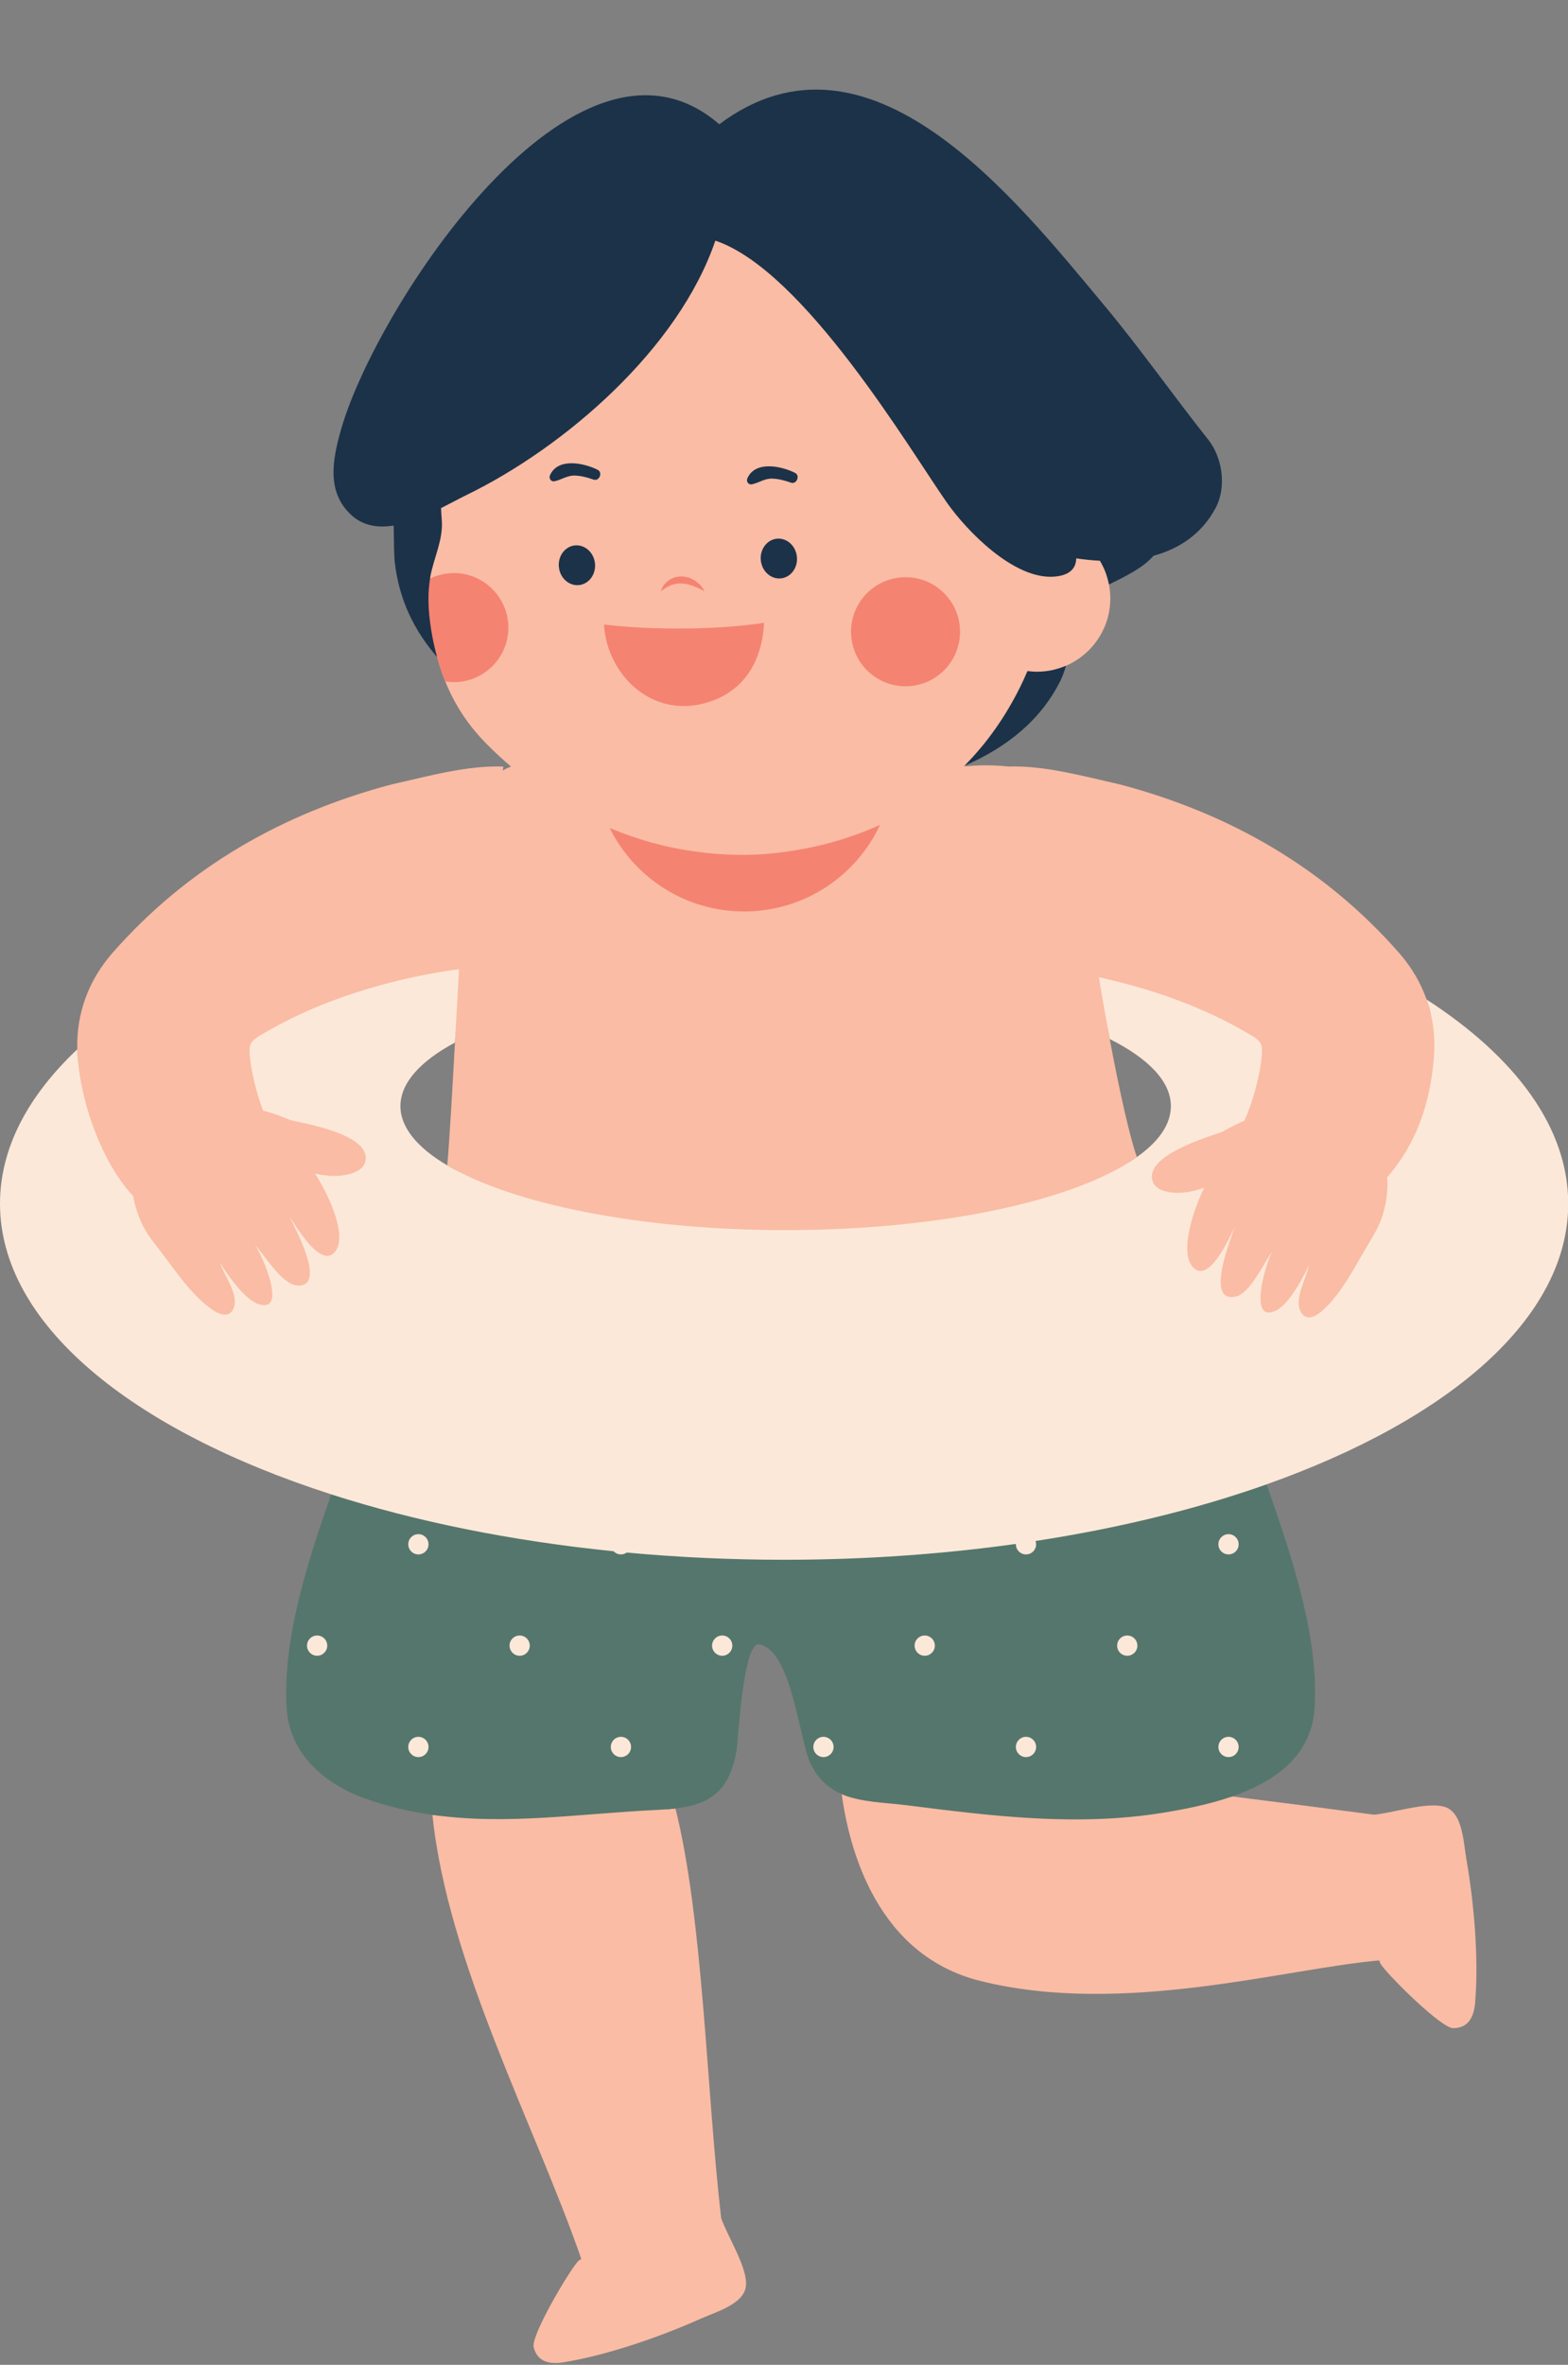
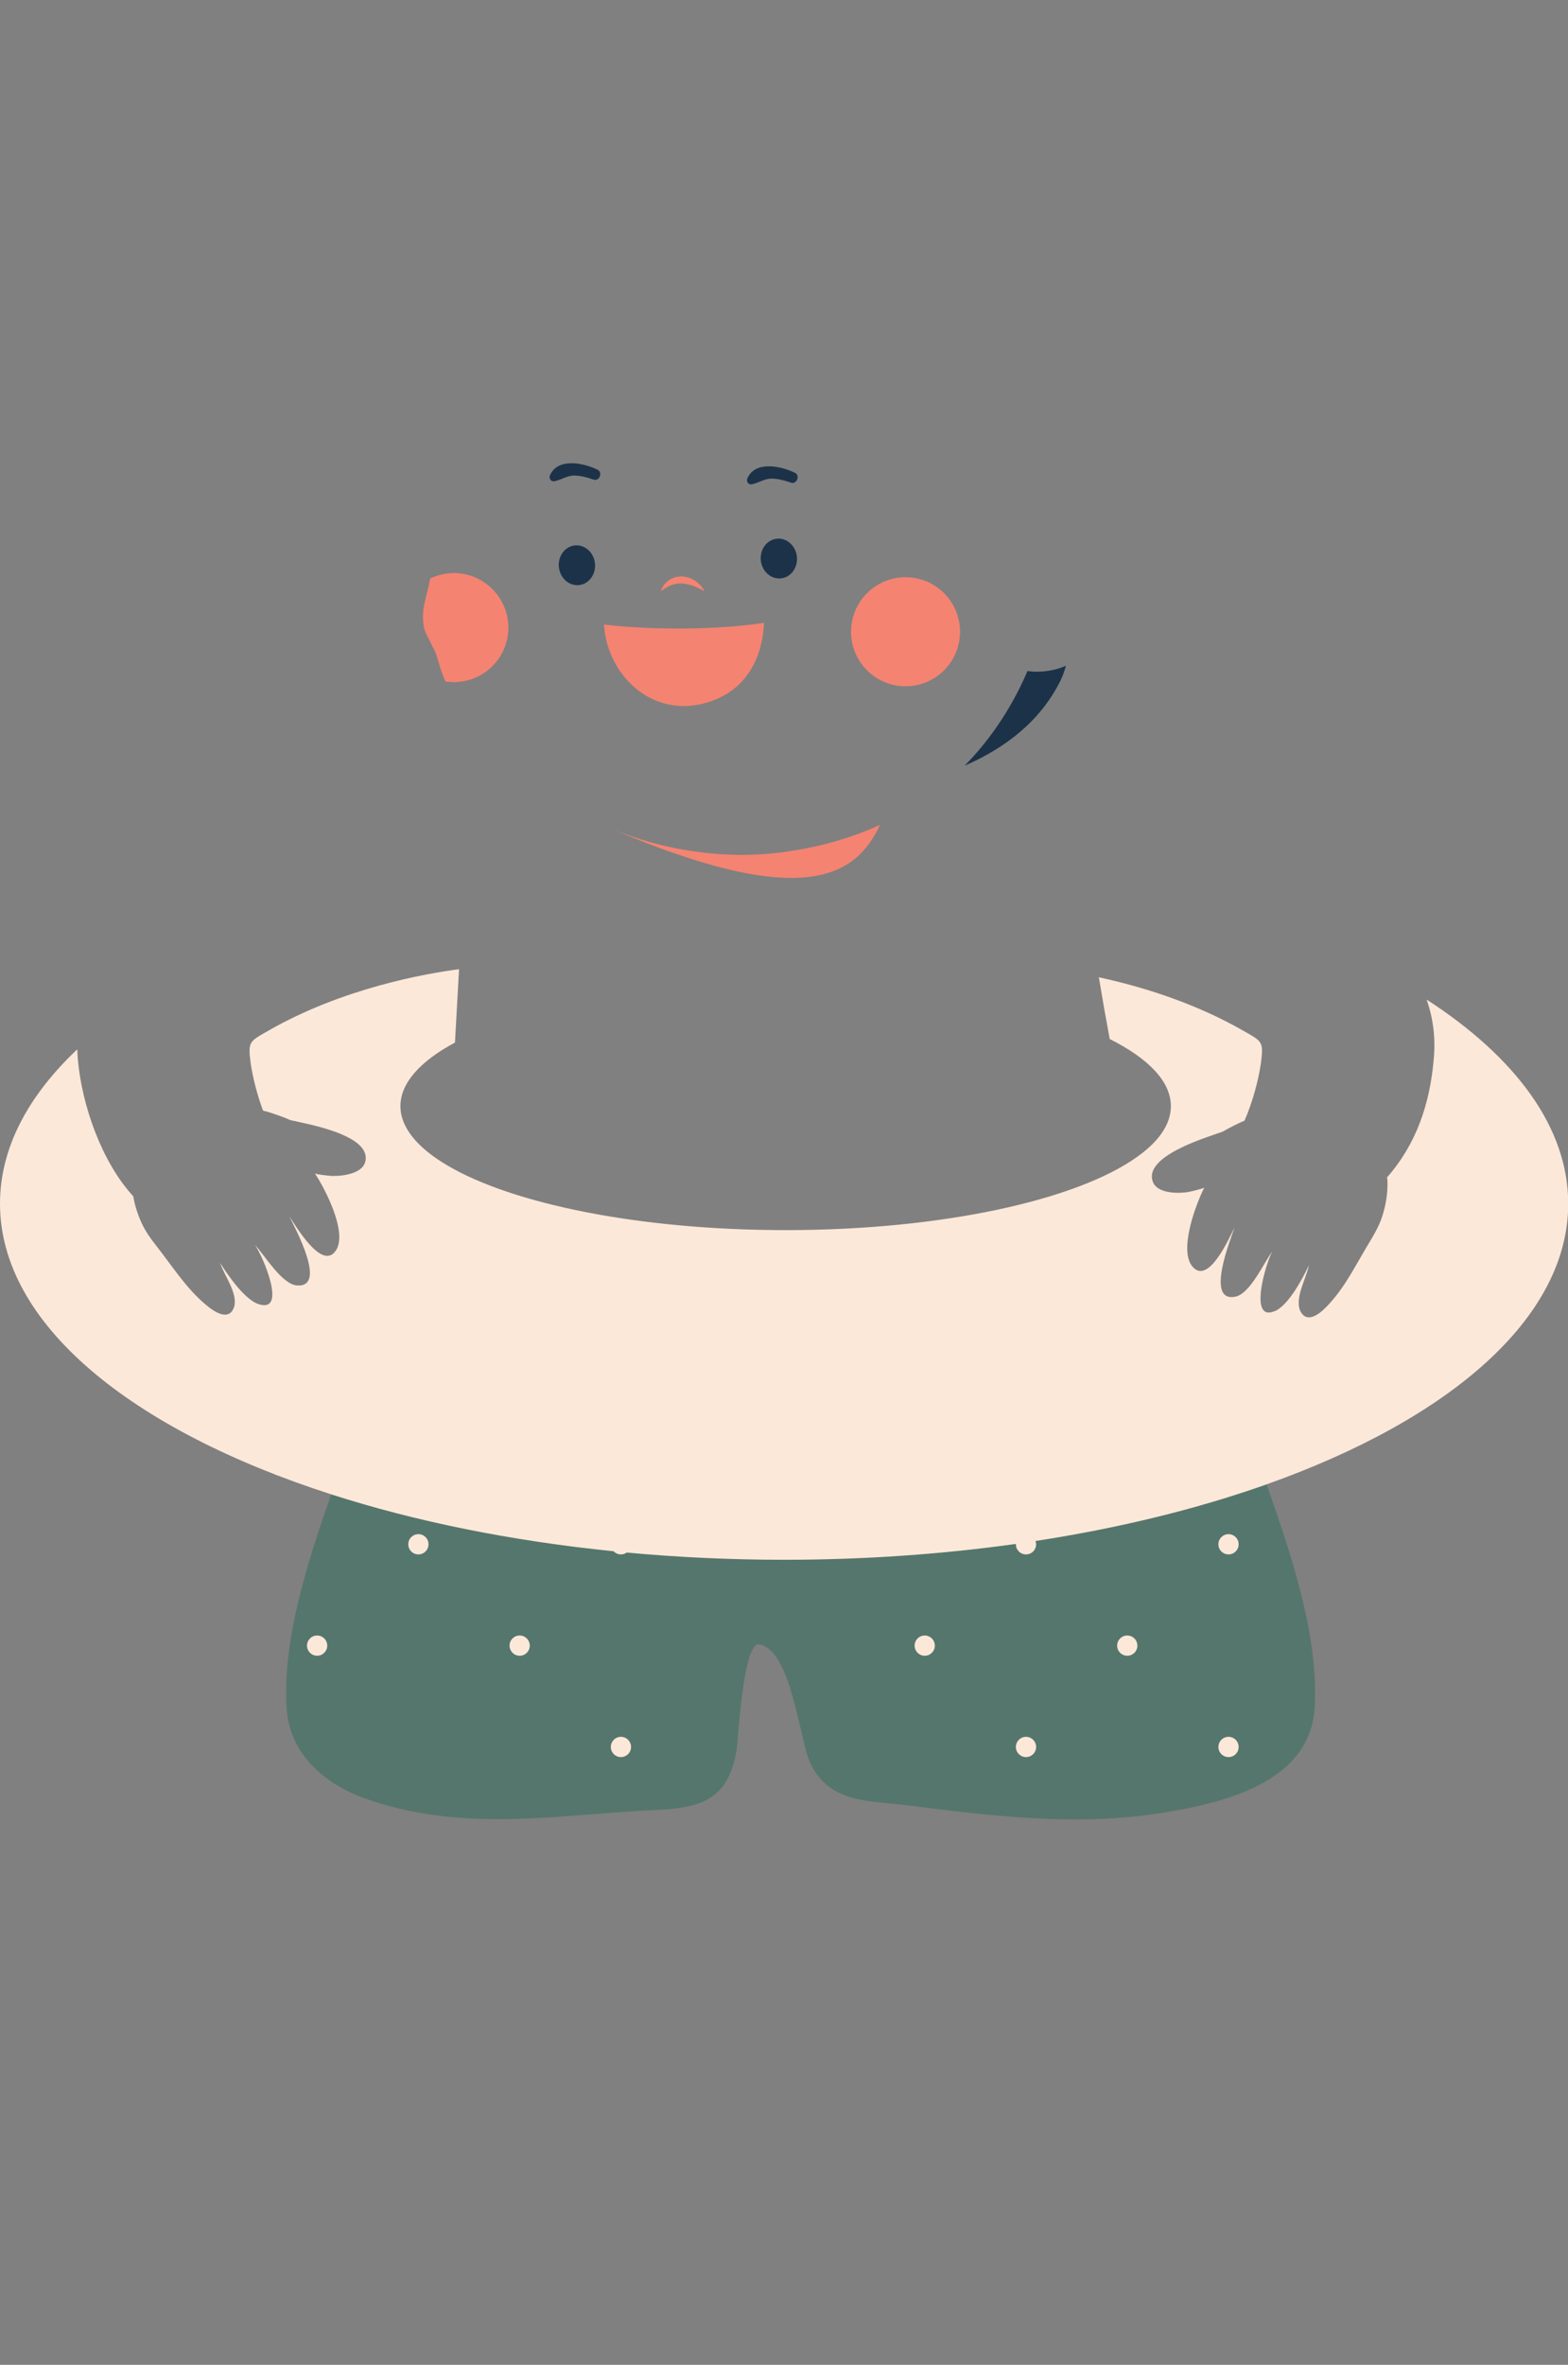
<svg xmlns="http://www.w3.org/2000/svg" fill="#000000" height="520.1" preserveAspectRatio="xMidYMid meet" version="1" viewBox="0.0 -19.7 345.1 520.1" width="345.1" zoomAndPan="magnify">
  <rect x="0.0" y="-19.7" width="345.1" height="520.1" fill="#808080" stroke="none" />
  <defs>
    <clipPath id="a">
      <path d="M 0 193 L 345.148 193 L 345.148 324 L 0 324 Z M 0 193" />
    </clipPath>
  </defs>
  <g>
    <g id="change1_1">
-       <path d="M 86.129 223.57 C 86.129 217.844 90.645 212.402 99.188 207.828 L 100.262 207.258 C 100.219 208.035 100.176 208.82 100.133 209.594 C 99.512 220.855 98.914 231.379 98.438 236.602 C 99.047 236.965 99.691 237.316 100.348 237.664 L 100.141 239.93 L 97.422 238.324 C 90.035 233.973 86.129 228.867 86.129 223.57 Z M 250.211 234.773 C 248.531 229.938 246.297 219.793 244.234 208.809 C 244.082 207.992 243.93 207.168 243.781 206.344 L 245.133 207.02 C 254.664 211.809 259.699 217.531 259.699 223.57 C 259.699 228.191 256.895 232.508 251.359 236.406 L 249.188 237.938 L 248.488 235.922 C 249.086 235.543 249.664 235.16 250.207 234.773 C 250.207 234.773 250.207 234.773 250.211 234.773 C 250.211 234.777 250.211 234.777 250.211 234.773 Z M 343.148 245.023 C 343.148 230.082 333.375 215.621 314.855 203.102 C 314.613 202.098 314.324 201.102 313.977 200.125 C 312.688 196.477 310.691 193.055 307.988 189.949 C 291.453 171.094 270.57 159.199 246.492 152.82 C 238.676 151.082 230.047 148.609 221.938 148.887 C 216.965 148.32 212.879 148.816 212.879 148.816 C 212.652 148.816 212.414 148.82 212.184 148.82 C 212.223 148.781 212.262 148.742 212.297 148.703 C 213.559 147.426 214.762 146.094 215.91 144.711 C 223.176 140.73 228.465 135.473 231.637 129.043 C 231.867 128.559 232.074 128.043 232.262 127.504 C 233.062 127.297 233.848 127.047 234.598 126.723 C 240.344 124.254 244.371 118.547 244.371 111.895 C 244.371 110.848 244.266 109.828 244.074 108.84 C 243.945 108.164 243.758 107.512 243.547 106.871 C 246.922 105.234 250.352 103.523 252.371 101.215 L 252.77 100.762 L 253.352 100.602 C 259.027 99.055 263.199 95.867 265.754 91.137 C 267.758 87.414 267.141 81.746 264.344 78.23 C 261.098 74.145 257.887 69.887 254.781 65.77 C 250.469 60.051 246.012 54.137 241.406 48.625 L 239.246 46.035 C 224.648 28.504 202.586 2.004 179.602 2.004 C 172.672 2.004 165.91 4.438 159.504 9.23 L 158.215 10.199 L 156.996 9.145 C 152.477 5.234 147.465 3.25 142.102 3.25 C 130.215 3.25 115.883 13.062 101.742 30.879 C 88.785 47.207 79.84 65.312 77.012 75.223 C 74.867 82.723 74.398 88.16 78.656 92.09 C 80.121 93.438 81.914 94.094 84.145 94.094 C 84.828 94.094 85.562 94.031 86.328 93.906 L 88.625 93.535 L 88.648 95.863 C 88.684 99.832 88.758 102.684 88.844 103.492 C 89.5 109.633 91.586 115.117 95.133 120.16 C 95.141 120.211 95.148 120.258 95.156 120.305 C 95.445 121.84 95.797 123.336 96.199 124.801 C 96.707 126.641 97.297 128.438 98.004 130.18 C 100.047 135.223 102.988 139.773 107.043 143.859 C 108.77 145.617 110.59 147.293 112.473 148.906 C 111.887 149.109 111.277 149.391 110.664 149.773 L 110.789 148.887 C 102.668 148.598 94.023 151.078 86.191 152.816 C 62.113 159.199 41.23 171.094 24.695 189.945 C 19.422 196.012 16.797 203.273 17.012 211.078 C 17.035 211.863 17.074 212.648 17.152 213.441 C 17.16 213.531 17.172 213.621 17.184 213.711 C 7.117 223.609 2 234.137 2 245.023 C 2 269.457 28.73 292.648 73.504 307.051 L 75.453 307.68 L 74.543 310.277 C 70.359 322.363 64.039 340.629 65.105 356.129 C 65.645 363.926 71.555 370.574 80.914 373.914 C 85.551 375.57 90.309 376.73 95.457 377.465 L 97.008 377.684 L 97.164 379.242 C 97.18 379.395 97.207 379.547 97.223 379.699 C 96.539 379.617 95.859 379.543 95.176 379.445 C 98.473 411.824 117.746 447.754 127.926 477.07 C 127.926 477.07 127.953 477.102 127.961 477.109 C 127.648 477.27 127.355 477.465 127.117 477.746 C 125.133 479.973 116.754 494.059 117.469 496.566 C 118.43 500.223 121.684 500.32 124.699 499.73 C 133.523 498.199 144.48 494.602 154.277 490.23 C 157.809 488.656 164.348 486.863 164.199 482.465 C 164.199 478.48 160.055 471.969 158.723 468.137 C 155.445 439.863 154.805 402.652 148.664 378.043 C 148.02 378.121 147.344 378.184 146.652 378.234 L 146.176 376.328 L 148.426 376.059 C 154.988 375.273 158.809 373.203 160.191 364.547 C 160.223 364.344 160.301 363.398 160.375 362.488 C 161.773 345.422 163.363 339.945 166.922 339.945 C 167.074 339.945 167.227 339.957 167.387 339.984 C 173.75 341.047 176.188 351.539 178.148 359.969 C 178.852 362.984 179.512 365.832 180.148 367.184 C 181.484 370.016 183.359 371.875 186.047 373.039 L 187.082 373.488 L 187.234 374.605 C 187.277 374.938 187.328 375.273 187.379 375.617 C 186.648 375.406 185.934 375.172 185.254 374.875 C 186.934 387.258 193.094 410.301 215.703 415.957 C 247.02 423.789 282.812 413.262 303.523 411.461 C 303.523 411.461 303.559 411.441 303.566 411.438 C 303.645 411.777 303.762 412.105 303.98 412.402 C 305.648 414.875 317.262 426.441 319.871 426.359 C 323.648 426.316 324.539 423.188 324.707 420.117 C 325.379 411.188 324.562 399.684 322.723 389.117 C 322.059 385.309 321.918 378.531 317.617 377.598 C 313.758 376.629 306.441 379.047 302.398 379.406 C 302.395 379.406 302.371 379.402 302.371 379.402 C 293.176 378.188 282.25 376.773 271.199 375.391 C 271.055 375.441 270.906 375.484 270.758 375.535 L 270.543 373.5 C 281.211 369.789 286.695 364.105 287.309 356.129 C 288.379 340.629 282.059 322.363 277.871 310.273 C 277.555 309.34 277.219 308.383 276.879 307.414 L 276.223 305.535 L 278.098 304.867 C 319.438 290.203 343.148 268.391 343.148 245.023" fill="#fabca4" />
-     </g>
+       </g>
    <g id="change2_1">
      <path d="M 279.766 309.629 C 279.441 308.691 279.109 307.727 278.766 306.754 C 249.484 317.145 212.625 305.555 172.574 305.555 C 135.438 305.555 101.043 318.012 72.891 308.953 C 72.812 309.18 72.73 309.398 72.652 309.625 C 67.883 323.406 62.051 340.895 63.113 356.266 C 63.797 366.176 71.656 372.734 80.242 375.801 C 85.266 377.594 90.23 378.742 95.176 379.441 C 111.613 381.777 127.805 379.129 144.934 378.34 C 146.258 378.277 147.5 378.18 148.664 378.043 C 156.434 377.113 160.684 374.141 162.164 364.859 C 162.438 363.156 163.535 341.371 167.059 341.953 C 174.242 343.156 175.895 362.848 178.34 368.035 C 180.027 371.621 182.434 373.656 185.254 374.875 C 189.496 376.715 194.691 376.711 199.836 377.363 C 218.488 379.727 237.082 382.031 255.914 378.988 C 260.594 378.23 266.059 377.176 271.199 375.391 C 280.367 372.203 288.504 366.672 289.305 356.266 C 290.363 340.895 284.535 323.406 279.766 309.629" fill="#55766c" />
    </g>
    <g clip-path="url(#a)" id="change3_1">
      <path d="M 313.977 200.125 C 315.457 204.309 315.996 208.793 315.531 213.441 C 314.688 222.992 311.773 231.855 305.266 239.254 C 305.289 239.41 305.324 239.551 305.344 239.711 C 305.496 242.402 305.059 245.148 304.246 247.715 C 303.414 250.348 302 252.477 300.609 254.832 C 297.879 259.449 295.469 264.273 291.566 268.07 C 289.957 269.633 287.367 271.395 286.078 268.395 C 285.043 265.504 287.535 261.355 288.082 258.574 C 286.738 261.391 283.695 267.172 280.777 268.555 C 274.582 271.477 278.594 258.094 280.008 255.547 C 278.164 257.977 275.113 264.93 271.812 265.496 C 265.297 266.719 270.75 253.055 271.738 250.215 C 270.621 252.34 265.996 263.125 262.414 258.82 C 259.406 255.176 263.23 245.039 265.066 241.469 C 264.945 241.695 261.902 242.406 261.383 242.48 C 258.508 242.891 254.77 242.543 253.82 240.422 C 251.227 234.602 265.773 230.398 269.031 229.215 C 271.129 227.996 273.062 227.129 273.895 226.77 C 275.574 223.023 276.969 217.977 277.531 214.023 C 278.113 209.379 277.82 209.379 273.762 207.059 C 262.676 200.68 250.727 197.152 241.848 195.234 C 242.582 199.699 243.395 204.32 244.234 208.809 C 252.738 213.074 257.699 218.152 257.699 223.57 C 257.699 227.562 255.039 231.371 250.211 234.773 C 236.93 244.246 207.309 250.84 172.914 250.84 C 140.785 250.84 112.801 245.082 98.438 236.602 C 91.875 232.73 88.129 228.273 88.129 223.57 C 88.129 218.469 92.531 213.66 100.133 209.594 C 100.43 204.215 100.734 198.676 101.031 193.457 C 93.598 194.426 75.312 197.633 58.922 207.059 C 54.863 209.383 54.574 209.383 55.152 214.023 C 55.613 217.234 56.621 221.164 57.883 224.535 C 58.059 224.598 58.238 224.66 58.406 224.734 L 58.348 224.66 C 58.348 224.66 60.945 225.367 63.914 226.648 C 67.285 227.445 82.223 229.91 80.332 235.996 C 79.641 238.215 75.969 238.996 73.066 238.93 C 72.539 238.918 69.434 238.57 69.289 238.355 C 71.531 241.688 76.52 251.305 73.957 255.277 C 70.906 259.973 65.047 249.805 63.688 247.824 C 65.008 250.527 72.027 263.457 65.406 263.008 C 62.062 262.836 58.219 256.285 56.105 254.09 C 57.805 256.453 63.359 269.273 56.863 267.102 C 53.805 266.07 50.102 260.684 48.441 258.047 C 49.309 260.746 52.27 264.57 51.582 267.562 C 50.652 270.691 47.875 269.25 46.098 267.887 C 41.773 264.57 38.812 260.066 35.562 255.801 C 33.902 253.621 32.246 251.68 31.113 249.16 C 30.289 247.332 29.66 245.383 29.324 243.391 C 22.363 235.852 18.023 223.305 17.152 213.441 C 17.074 212.648 17.035 211.863 17.012 211.078 C 6.113 221.348 0 232.855 0 245.023 C 0 271.418 28.785 294.766 72.891 308.953 C 91.27 314.867 112.32 319.176 135.047 321.465 C 135.453 321.895 136.023 322.164 136.66 322.164 C 137.137 322.164 137.578 322.012 137.941 321.754 C 149.133 322.789 160.711 323.34 172.574 323.34 C 190.336 323.34 207.465 322.113 223.59 319.852 C 223.59 319.883 223.582 319.91 223.582 319.941 C 223.582 321.164 224.578 322.164 225.812 322.164 C 227.043 322.164 228.039 321.168 228.039 319.941 C 228.039 319.684 227.984 319.441 227.906 319.211 C 246.477 316.359 263.641 312.121 278.766 306.754 C 319.172 292.422 345.148 270.098 345.148 245.023 C 345.148 228.32 333.621 212.84 313.977 200.125" fill="#fce8d9" />
    </g>
    <g id="change3_2">
      <path d="M 69.797 339.996 C 71.027 339.996 72.023 340.992 72.023 342.223 C 72.023 343.453 71.027 344.449 69.797 344.449 C 68.566 344.449 67.57 343.453 67.57 342.223 C 67.57 340.992 68.566 339.996 69.797 339.996" fill="#fce8d9" />
    </g>
    <g id="change3_3">
-       <path d="M 92.086 362.281 C 93.316 362.281 94.312 363.281 94.312 364.512 C 94.312 365.742 93.316 366.738 92.086 366.738 C 90.852 366.738 89.855 365.742 89.855 364.512 C 89.855 363.281 90.852 362.281 92.086 362.281" fill="#fce8d9" />
-     </g>
+       </g>
    <g id="change3_4">
      <path d="M 92.086 317.707 C 90.855 317.707 89.855 318.703 89.855 319.938 C 89.855 321.164 90.855 322.164 92.086 322.164 C 93.316 322.164 94.312 321.164 94.312 319.938 C 94.312 318.703 93.316 317.707 92.086 317.707" fill="#fce8d9" />
    </g>
    <g id="change3_5">
      <path d="M 115.238 340.172 C 114.973 340.059 114.68 339.996 114.371 339.996 C 113.145 339.996 112.145 340.988 112.145 342.223 C 112.145 343.453 113.145 344.453 114.371 344.453 C 114.68 344.453 114.973 344.391 115.238 344.277 C 116.039 343.938 116.598 343.145 116.598 342.223 C 116.598 341.297 116.039 340.508 115.238 340.172" fill="#fce8d9" />
    </g>
    <g id="change3_6">
-       <path d="M 158.949 339.996 C 160.18 339.996 161.176 340.992 161.176 342.227 C 161.176 343.457 160.18 344.453 158.949 344.453 C 157.719 344.453 156.719 343.457 156.719 342.227 C 156.719 340.992 157.719 339.996 158.949 339.996" fill="#fce8d9" />
-     </g>
+       </g>
    <g id="change3_7">
-       <path d="M 181.234 362.281 C 182.465 362.281 183.465 363.281 183.465 364.512 C 183.465 365.742 182.465 366.738 181.234 366.738 C 180.004 366.738 179.008 365.742 179.008 364.512 C 179.008 363.281 180.004 362.281 181.234 362.281" fill="#fce8d9" />
-     </g>
+       </g>
    <g id="change3_8">
      <path d="M 136.66 362.281 C 137.891 362.281 138.887 363.281 138.887 364.512 C 138.887 365.742 137.891 366.738 136.66 366.738 C 135.43 366.738 134.434 365.742 134.434 364.512 C 134.434 363.281 135.43 362.281 136.66 362.281" fill="#fce8d9" />
    </g>
    <g id="change3_9">
      <path d="M 204.391 340.172 C 204.125 340.059 203.832 339.996 203.523 339.996 C 202.297 339.996 201.297 340.988 201.297 342.223 C 201.297 343.453 202.297 344.453 203.523 344.453 C 203.832 344.453 204.125 344.391 204.391 344.277 C 205.191 343.938 205.75 343.145 205.75 342.223 C 205.75 341.297 205.191 340.508 204.391 340.172" fill="#fce8d9" />
    </g>
    <g id="change3_10">
      <path d="M 248.098 339.996 C 249.328 339.996 250.328 340.992 250.328 342.227 C 250.328 343.457 249.328 344.453 248.098 344.453 C 246.867 344.453 245.871 343.457 245.871 342.227 C 245.871 340.992 246.867 339.996 248.098 339.996" fill="#fce8d9" />
    </g>
    <g id="change3_11">
      <path d="M 270.387 362.281 C 271.617 362.281 272.613 363.281 272.613 364.512 C 272.613 365.742 271.617 366.738 270.387 366.738 C 269.156 366.738 268.156 365.742 268.156 364.512 C 268.156 363.281 269.156 362.281 270.387 362.281" fill="#fce8d9" />
    </g>
    <g id="change3_12">
      <path d="M 225.812 362.281 C 227.039 362.281 228.039 363.281 228.039 364.512 C 228.039 365.742 227.039 366.738 225.812 366.738 C 224.582 366.738 223.582 365.742 223.582 364.512 C 223.582 363.281 224.582 362.281 225.812 362.281" fill="#fce8d9" />
    </g>
    <g id="change3_13">
      <path d="M 270.387 317.707 C 269.156 317.707 268.156 318.703 268.156 319.938 C 268.156 321.164 269.156 322.164 270.387 322.164 C 271.617 322.164 272.613 321.164 272.613 319.938 C 272.613 318.703 271.617 317.707 270.387 317.707" fill="#fce8d9" />
    </g>
    <g id="change4_1">
      <path d="M 199.301 107.246 C 205.926 107.246 211.293 112.613 211.293 119.238 C 211.293 125.863 205.926 131.234 199.301 131.234 C 192.676 131.234 187.305 125.863 187.305 119.238 C 187.305 112.613 192.676 107.246 199.301 107.246" fill="#f58371" />
    </g>
    <g id="change4_2">
      <path d="M 100.543 106.344 C 98.438 106.25 96.426 106.684 94.66 107.551 C 93.949 111.793 92.543 114.148 93.316 118.324 C 93.59 119.77 95.746 123.156 96.117 124.539 C 96.637 126.477 97.262 128.352 98.004 130.18 C 98.406 130.238 98.809 130.27 99.242 130.301 C 105.836 130.672 111.5 125.598 111.871 118.973 C 112.211 112.379 107.137 106.715 100.543 106.344" fill="#f58371" />
    </g>
    <g id="change4_3">
      <path d="M 146.891 109.371 C 147.344 109.168 147.82 108.879 148.395 108.801 C 148.93 108.605 149.539 108.629 150.129 108.613 C 150.734 108.68 151.336 108.758 151.902 108.965 C 152.504 109.078 152.977 109.355 153.461 109.523 C 154.395 110 155.078 110.305 155.078 110.305 C 155.078 110.305 154.988 110.137 154.809 109.875 C 154.605 109.637 154.41 109.211 154.004 108.848 C 153.559 108.531 153.094 107.953 152.418 107.703 C 151.785 107.332 151.012 107.176 150.219 107.07 C 149.824 107.047 149.418 107.133 149.027 107.164 C 148.625 107.164 148.277 107.383 147.93 107.52 C 147.203 107.754 146.766 108.34 146.336 108.695 C 145.93 109.094 145.793 109.594 145.621 109.848 C 145.477 110.133 145.414 110.305 145.414 110.305 C 145.414 110.305 145.59 110.211 145.852 110.039 C 146.113 109.871 146.461 109.605 146.891 109.371" fill="#f58371" />
    </g>
    <g id="change4_4">
      <path d="M 155.492 134.844 C 165.262 132.004 167.883 123.555 168.16 117.277 C 157.703 118.887 143.344 118.891 132.934 117.66 C 133.539 128.395 143.191 138.422 155.492 134.844" fill="#f58371" />
    </g>
    <g id="change4_5">
-       <path d="M 152.984 167.57 C 146.465 166.688 140.152 164.918 134.184 162.398 C 139.574 173.277 150.793 180.758 163.766 180.758 C 177.004 180.758 188.426 172.969 193.684 161.711 C 187.234 164.668 180.004 166.73 171.984 167.758 C 165.516 168.59 159.145 168.469 152.984 167.57" fill="#f58371" />
+       <path d="M 152.984 167.57 C 146.465 166.688 140.152 164.918 134.184 162.398 C 177.004 180.758 188.426 172.969 193.684 161.711 C 187.234 164.668 180.004 166.73 171.984 167.758 C 165.516 168.59 159.145 168.469 152.984 167.57" fill="#f58371" />
    </g>
    <g id="change5_1">
-       <path d="M 265.91 76.98 C 258.172 67.246 250.898 56.863 242.938 47.34 C 223.449 24.02 191.262 -17.039 158.305 7.629 C 126.668 -19.742 82.656 48.156 75.086 74.672 C 73.211 81.242 71.762 88.453 77.301 93.559 C 79.934 95.988 83.223 96.438 86.648 95.883 C 86.684 99.695 86.754 102.746 86.855 103.703 C 87.773 112.285 91.305 119.164 96.199 124.801 C 95.797 123.336 95.445 121.84 95.156 120.305 C 94.383 116.125 93.949 111.793 94.66 107.551 C 94.66 107.398 94.691 107.211 94.723 107.055 C 95.496 102.906 97.57 99.008 97.23 94.672 C 97.156 93.801 97.113 92.926 97.066 92.051 C 99.145 91.008 101.051 89.961 102.637 89.188 C 124.305 78.66 149.34 57.02 157.438 33.23 C 176.945 39.746 200.355 79.363 208.379 90.812 C 212.668 96.934 223.102 107.812 232.027 107.121 C 235.504 106.852 236.82 105.246 236.871 103.102 C 238.586 103.355 240.328 103.539 242.078 103.629 C 243.023 105.211 243.715 106.965 244.074 108.84 C 247.957 106.953 251.586 105.152 253.879 102.531 C 259.508 100.992 264.434 97.793 267.512 92.082 C 269.988 87.496 269.098 80.992 265.91 76.98" fill="#1c3249" />
-     </g>
+       </g>
    <g id="change5_2">
      <path d="M 226.137 127.883 C 225.602 129.121 225.051 130.344 224.453 131.539 C 221.258 137.953 217.203 143.727 212.297 148.703 C 221.363 144.77 229.043 138.82 233.441 129.906 C 233.941 128.863 234.309 127.797 234.598 126.723 C 232.645 127.562 230.492 128.031 228.23 128.031 C 227.52 128.031 226.824 127.969 226.137 127.883" fill="#1c3249" />
    </g>
    <g id="change5_3">
      <path d="M 167.449 103.57 C 167.191 101.16 168.758 99.02 170.949 98.781 C 173.141 98.547 175.129 100.305 175.387 102.715 C 175.648 105.121 174.082 107.266 171.891 107.504 C 169.699 107.742 167.711 105.98 167.449 103.57" fill="#1c3249" />
    </g>
    <g id="change5_4">
      <path d="M 123.008 105.047 C 122.746 102.637 124.312 100.492 126.504 100.254 C 128.695 100.02 130.684 101.777 130.945 104.188 C 131.203 106.598 129.637 108.742 127.445 108.977 C 125.254 109.215 123.266 107.453 123.008 105.047" fill="#1c3249" />
    </g>
    <g id="change5_5">
      <path d="M 131.535 83.625 C 128.598 82.152 122.84 80.867 121.062 84.789 C 120.73 85.52 121.262 86.324 122.094 86.137 C 123.617 85.797 124.867 84.836 126.508 84.891 C 127.934 84.938 129.289 85.305 130.629 85.781 C 131.887 86.23 132.727 84.223 131.535 83.625" fill="#1c3249" />
    </g>
    <g id="change5_6">
      <path d="M 174.98 84.297 C 172.039 82.824 166.281 81.539 164.504 85.461 C 164.172 86.191 164.703 86.992 165.535 86.809 C 167.059 86.465 168.309 85.508 169.949 85.562 C 171.375 85.605 172.734 85.977 174.07 86.453 C 175.328 86.902 176.168 84.895 174.98 84.297" fill="#1c3249" />
    </g>
  </g>
</svg>